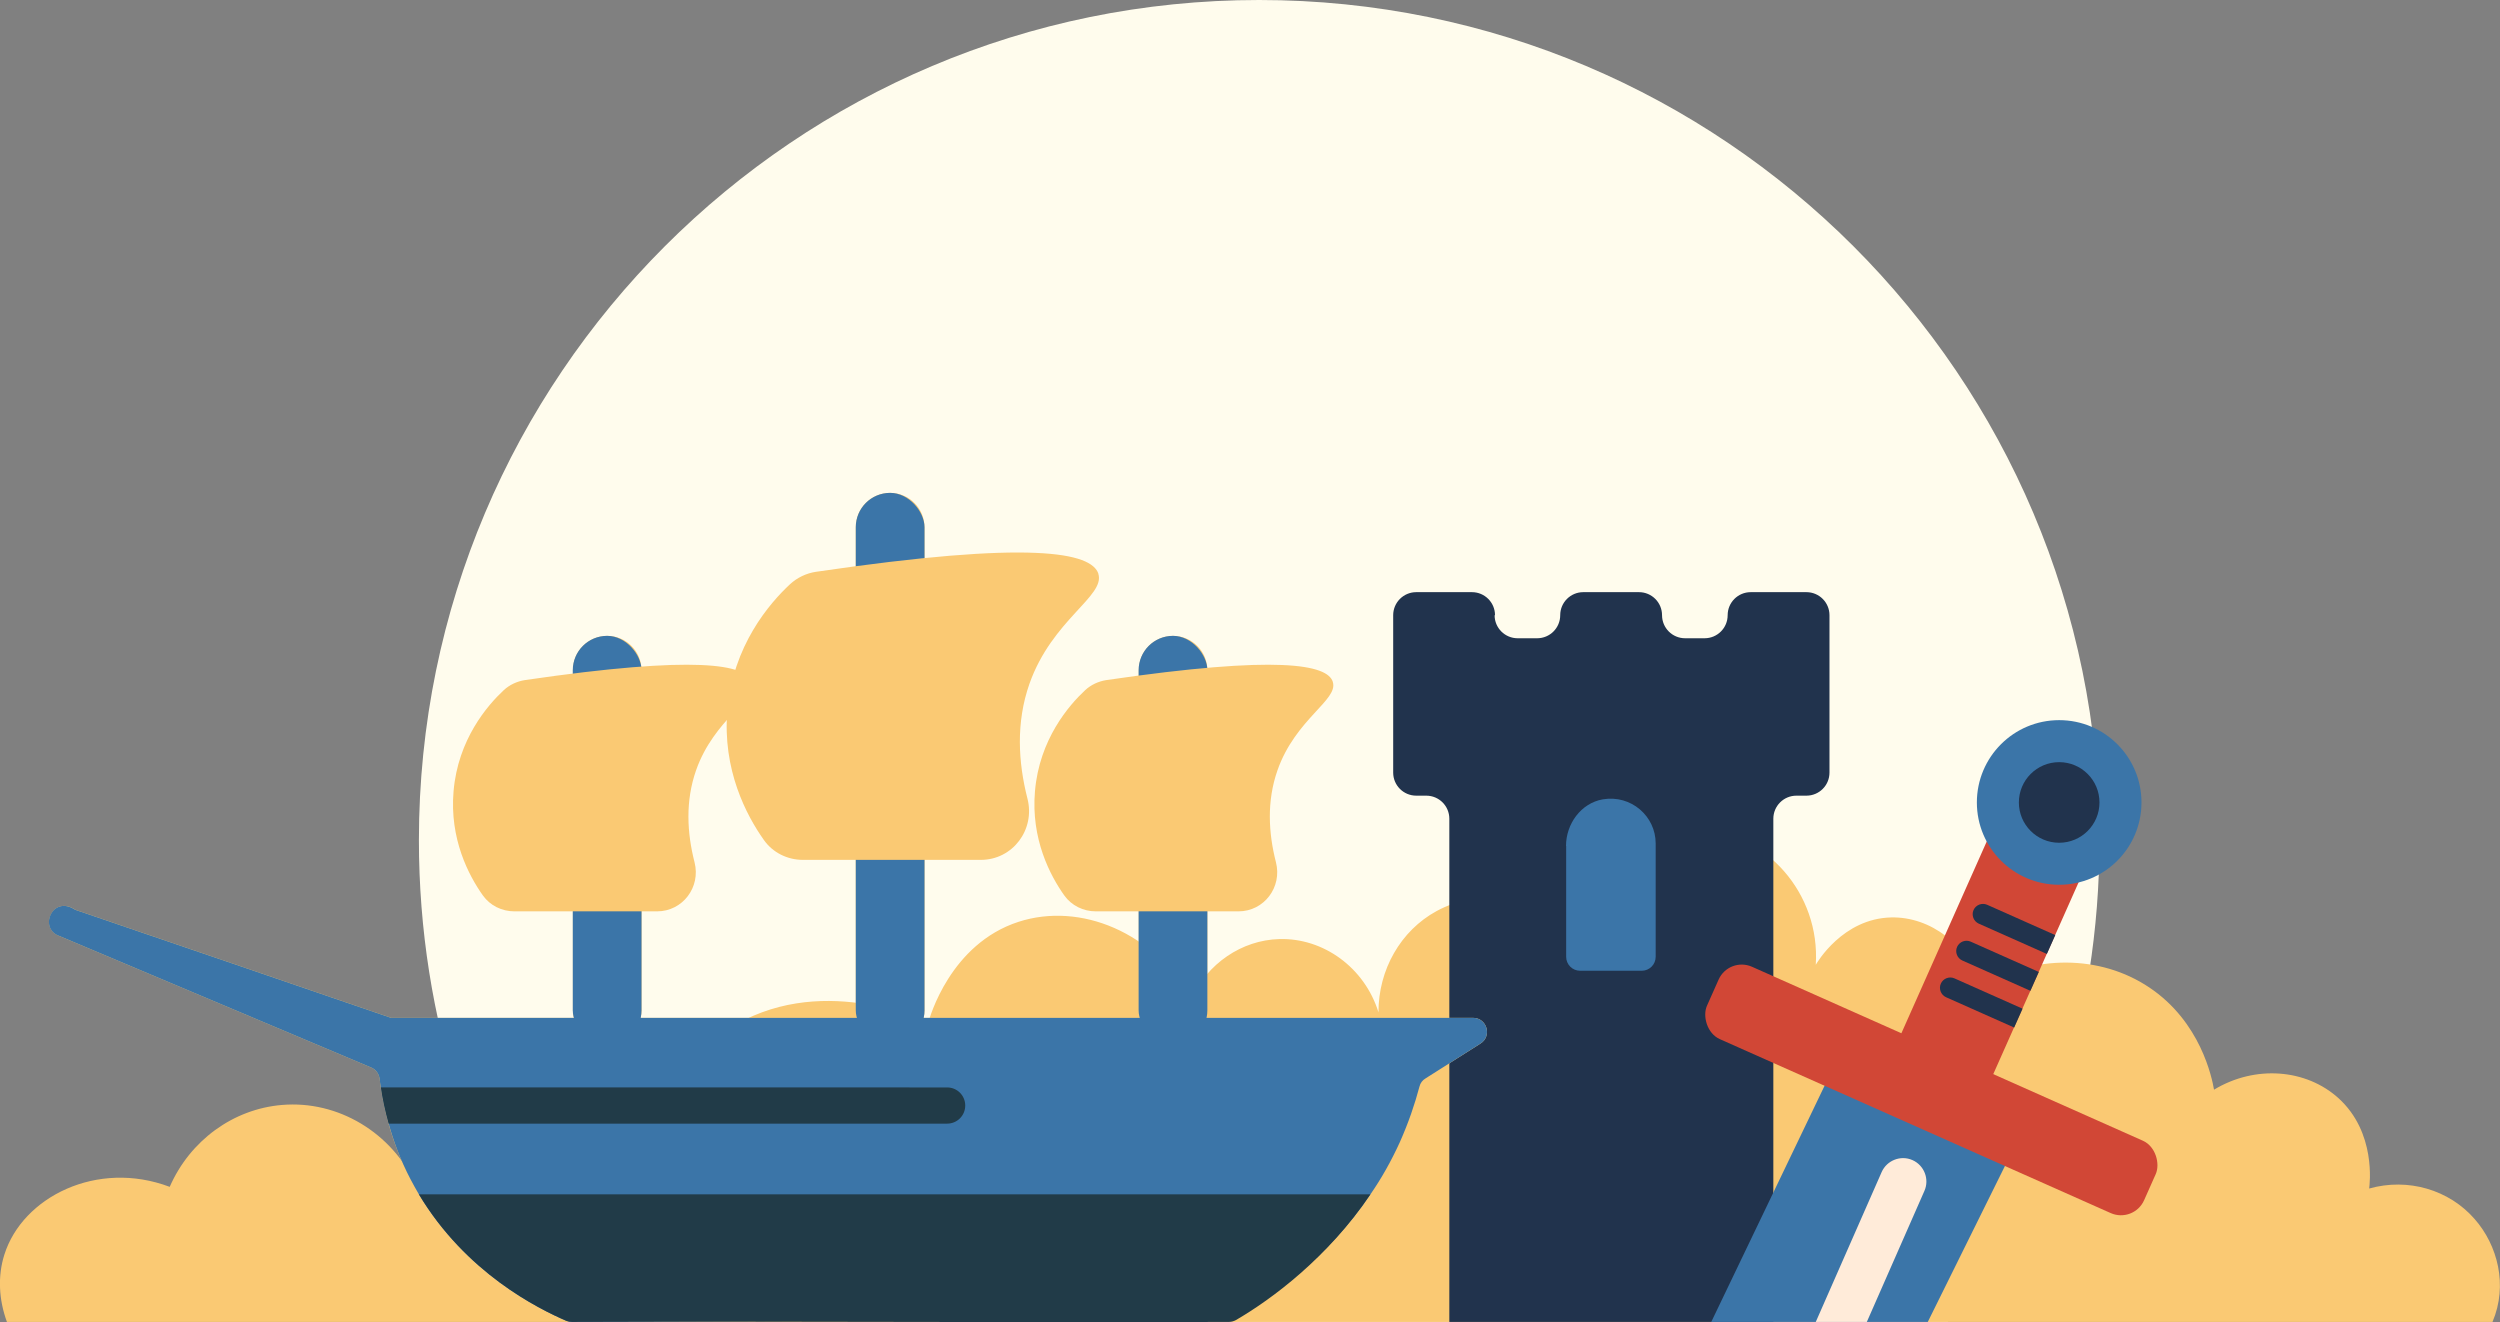
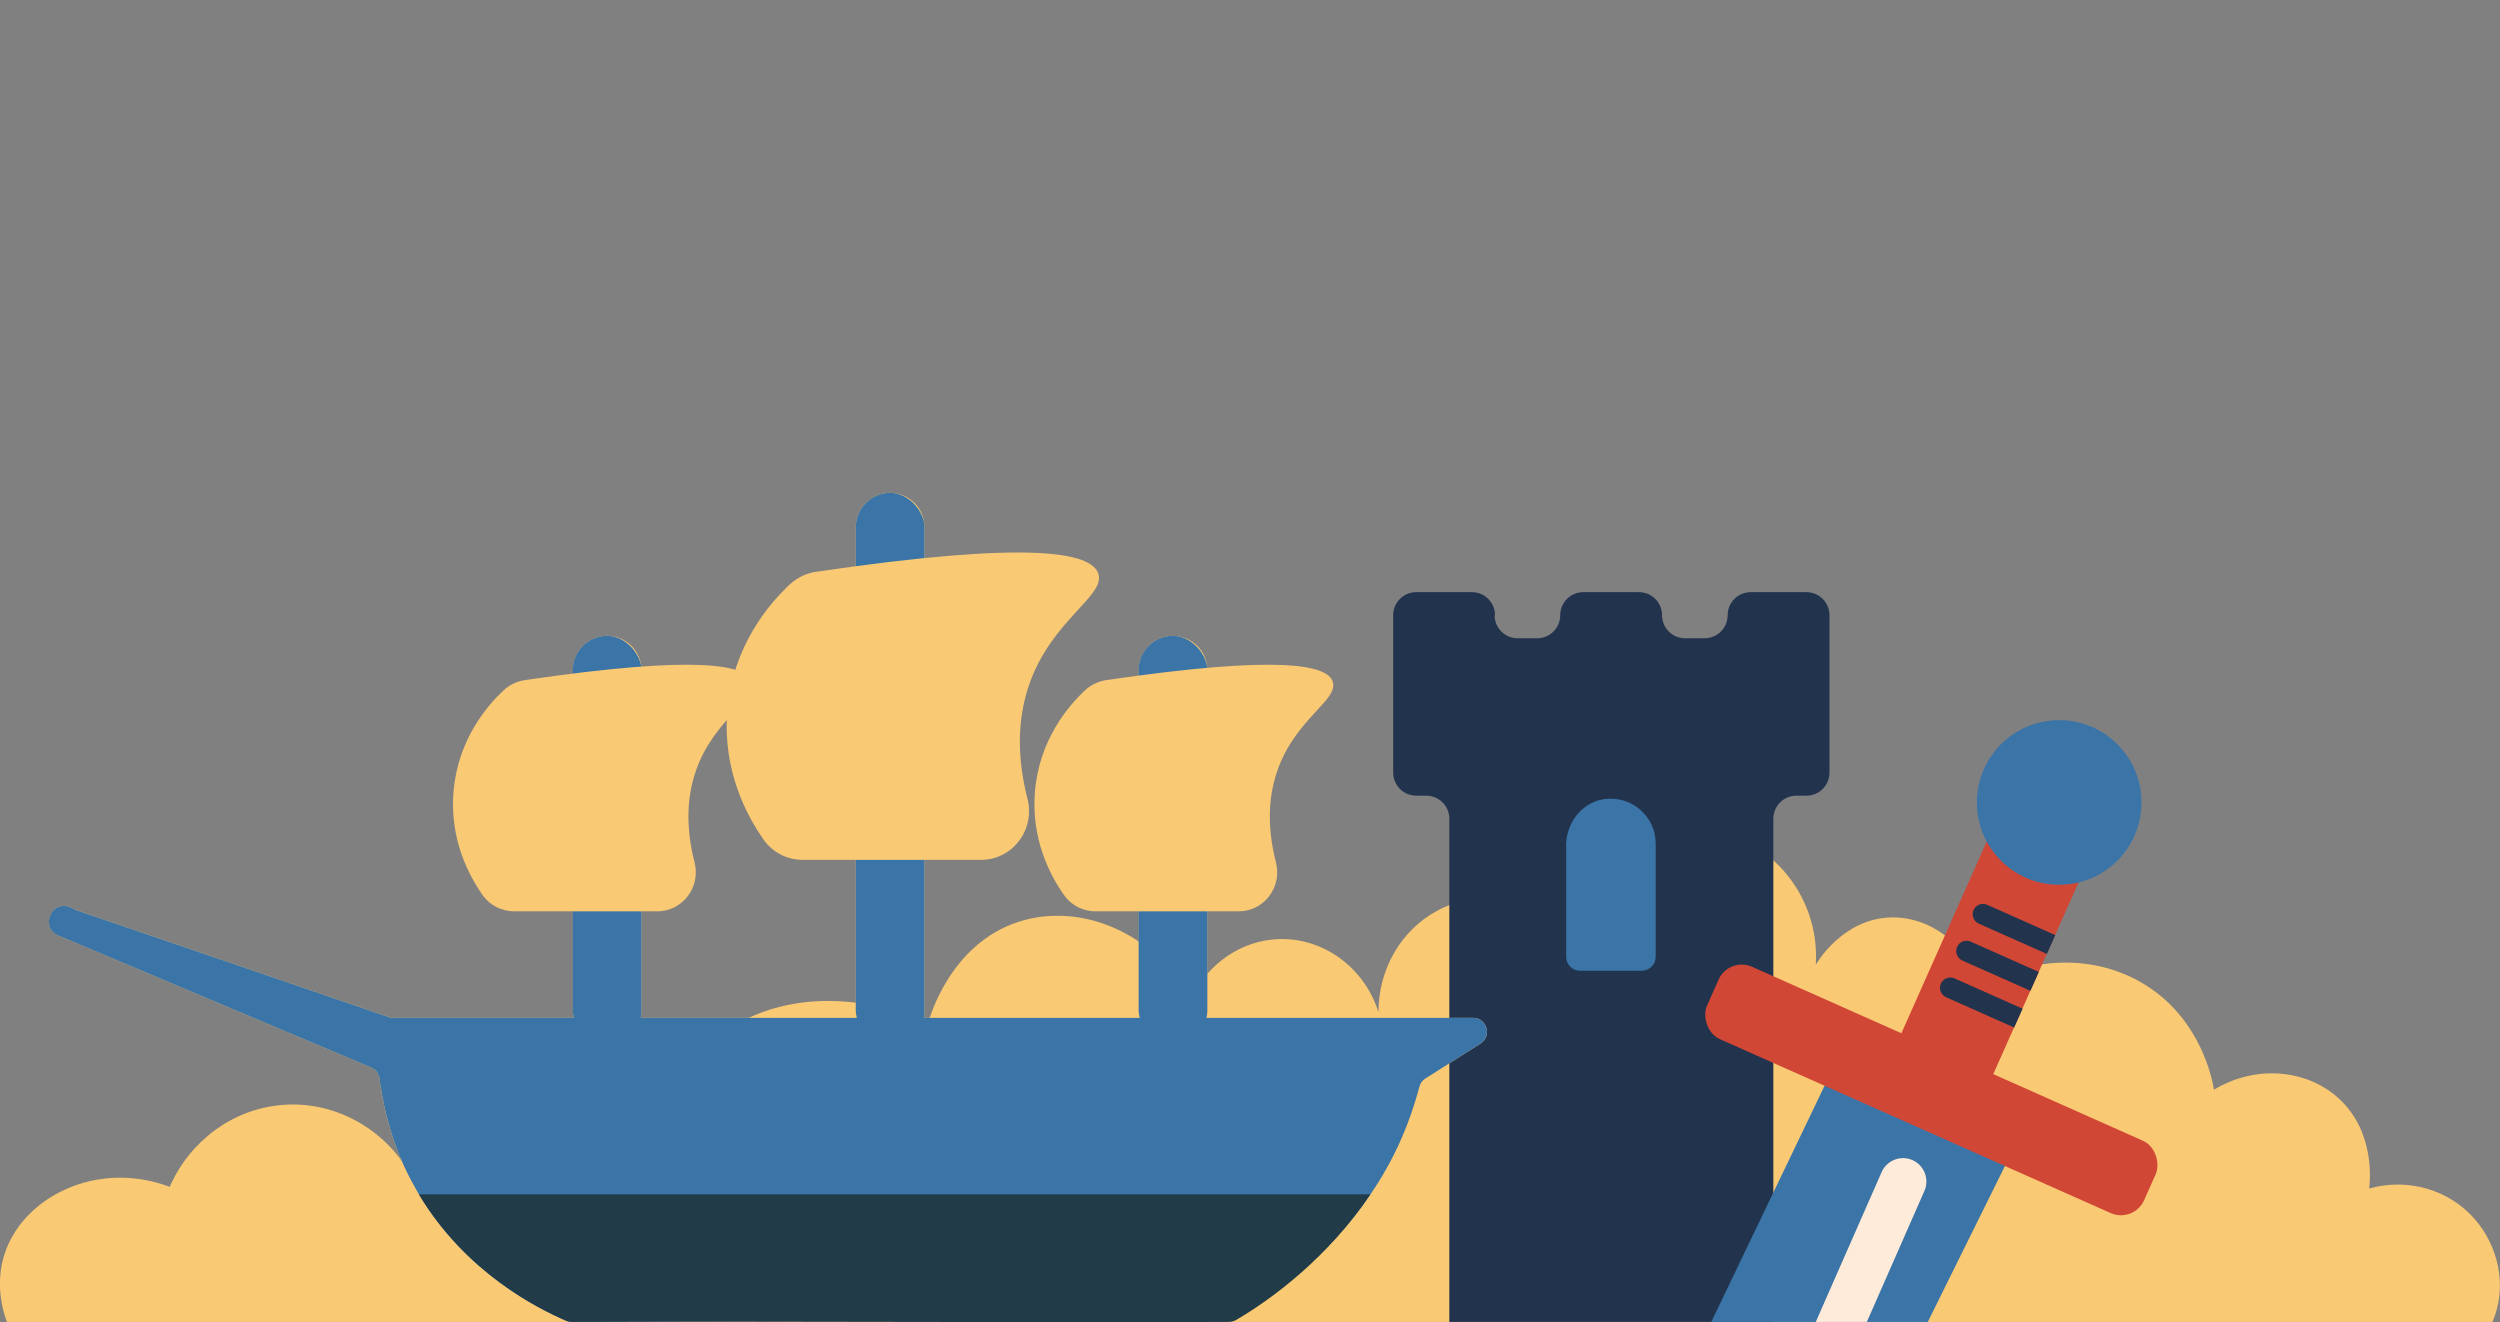
<svg xmlns="http://www.w3.org/2000/svg" viewBox="0 0 176.77 93.49" id="Layer_2">
  <rect x="0" y="0" width="176.77" height="93.49" fill="#808080" stroke="none" />
  <defs>
    <style>
      .cls-1 {
        fill: #d14736;
      }

      .cls-2 {
        fill: #213b48;
      }

      .cls-3 {
        fill: #21334d;
      }

      .cls-4 {
        fill: #3b75a8;
      }

      .cls-5 {
        fill: #fac973;
      }

      .cls-6 {
        fill: #fffced;
      }

      .cls-7 {
        fill: #ffebd9;
      }
    </style>
  </defs>
  <g id="Icons">
    <g>
-       <path d="M148.45,59.41c0,12.67-3.97,24.42-10.73,34.06H40.35c-6.76-9.64-10.73-21.39-10.73-34.06C29.62,26.6,56.22,0,89.03,0s59.42,26.6,59.42,59.41Z" class="cls-6" />
      <path d="M176.24,93.47H.49c-.58-1.58-.66-3.25-.18-4.76,1.28-4.07,6.56-6.73,11.69-4.79,1.43-3.27,4.48-5.5,7.93-5.79,3.96-.34,7.8,1.95,9.51,5.72.18-.57,1.56-4.78,5.87-6.49,3.61-1.42,7.85-.53,10.82,2.29.48-1.34,1.88-4.63,5.33-6.86,6.38-4.12,13.71-.68,14.17-.45.1-.4,1.57-5.6,6.39-7.16,4.38-1.42,9.62.76,12.19,5.48,1.15-2.52,3.59-4.19,6.25-4.26,3.12-.09,6.03,2.02,7.01,5.18-.01-3.01,1.57-5.78,4.11-7.16,3.04-1.66,6.97-1.07,9.6,1.52.85-4.44,4.8-7.52,8.98-7.31,4.68.23,8.56,4.52,8.23,9.59.08-.14,1.9-3.27,5.33-3.35,2.79-.06,5.41,1.93,6.25,4.88,3.86-2.27,8.54-2.25,12,.07,3.64,2.43,4.44,6.41,4.58,7.23,2.91-1.76,6.51-1.47,8.8.6,2.67,2.42,2.21,6.07,2.17,6.39,2.73-.77,5.65.07,7.47,2.17,1.6,1.83,2.36,4.65,1.25,7.26Z" class="cls-5" />
      <path d="M105.68,43.5h0c0,.9.73,1.63,1.63,1.63h1.38c.9,0,1.63-.73,1.63-1.63h0c0-.9.73-1.63,1.63-1.63h3.94c.9,0,1.63.73,1.63,1.63h0c0,.9.73,1.63,1.63,1.63h1.38c.9,0,1.63-.73,1.63-1.63h0c0-.9.73-1.63,1.63-1.63h3.94c.9,0,1.63.73,1.63,1.63v11.13c0,.9-.73,1.63-1.63,1.63h-.71c-.9,0-1.63.73-1.63,1.63v35.58h-22.91v-35.58c0-.9-.73-1.63-1.63-1.63h-.71c-.9,0-1.63-.73-1.63-1.63v-11.13c0-.9.73-1.63,1.63-1.63h3.94c.9,0,1.63.73,1.63,1.63Z" class="cls-3" />
      <path d="M110.74,59.82v7.83c0,.55.44.99.99.99h4.35c.55,0,.99-.44.99-.99v-8.01c0-1.93-1.74-3.46-3.74-3.12-1.54.27-2.6,1.73-2.6,3.3Z" class="cls-4" />
      <polygon points="142.92 80.11 136.31 93.47 121 93.47 130.14 74.42 142.92 80.11" class="cls-4" />
      <rect transform="translate(242.52 185.73) rotate(-156.01)" height="18.33" width="7.11" y="57.94" x="137.44" class="cls-1" />
      <rect transform="translate(229.99 202.99) rotate(-156.01)" ry="1.79" rx="1.79" height="5.6" width="33.83" y="74.26" x="119.64" class="cls-1" />
      <path d="M136.07,84.21l-4.07,9.26h-3.61l4.66-10.6c.37-.83,1.35-1.21,2.18-.84.83.37,1.21,1.35.84,2.18Z" class="cls-7" />
      <path transform="translate(245.62 183.31) rotate(-156.01)" d="M139.28,64.83h5.27c.4,0,.73.33.73.73h0c0,.4-.33.73-.73.73h-5.27v-1.47h0Z" class="cls-3" />
      <path transform="translate(242.34 187.82) rotate(-156.01)" d="M138.12,67.43h5.27c.4,0,.73.33.73.73h0c0,.4-.33.73-.73.73h-5.27v-1.47h0Z" class="cls-3" />
      <path transform="translate(239.07 192.33) rotate(-156.01)" d="M136.96,70.04h5.27c.4,0,.73.33.73.73h0c0,.4-.33.73-.73.73h-5.27v-1.47h0Z" class="cls-3" />
      <g>
        <circle r="5.82" cy="56.74" cx="145.6" class="cls-4" />
-         <circle r="2.85" cy="56.74" cx="145.6" class="cls-3" />
      </g>
      <path d="M4.14,66.16c7.36,3.11,14.73,6.21,22.1,9.32.33.13.55.44.6.79.23,1.91.79,4.44,2.18,7.1,3.28,6.31,8.88,9.1,11.04,10.03.13.05.26.07.39.07,15.49-.06,30.98-.12,46.47-.18.17,0,.34-.05.49-.13,3.19-1.87,8.52-5.69,11.57-12.4.61-1.37,1.06-2.69,1.39-3.94.06-.24.21-.44.43-.57,1.3-.82,2.58-1.64,3.88-2.46.84-.53.46-1.82-.53-1.82h-18.84c.04-.17.06-.34.06-.53v-24.06c0-1.33-1.09-2.42-2.43-2.42-.66,0-1.27.27-1.71.71-.44.44-.71,1.05-.71,1.71v24.06c0,.18.02.35.06.53h-15.27c.04-.17.06-.34.06-.53v-34.16c0-1.34-1.09-2.43-2.43-2.43-.67,0-1.28.27-1.72.71-.44.44-.71,1.05-.71,1.72v34.16c0,.18.02.35.06.53h-15.27c.04-.17.06-.34.06-.53v-24.06c0-1.33-1.09-2.42-2.42-2.42-.67,0-1.28.27-1.72.71-.44.44-.71,1.05-.71,1.71v24.06c0,.18.02.35.06.53h-12.91c-7.64-2.63-14.67-5.02-22.33-7.64-1.59-1.06-2.6,1.24-1.19,1.83Z" class="cls-5" />
      <path d="M4.14,66.16c7.36,3.11,14.73,6.21,22.1,9.32.33.13.55.44.6.79.02.2.05.4.09.61.11.78.29,1.64.55,2.57.34,1.23.83,2.56,1.54,3.92.2.37.39.73.6,1.08,3.33,5.55,8.4,8.07,10.44,8.95.13.05.26.07.39.07,15.49-.06,30.98-.12,46.47-.18.17,0,.34-.05.49-.13,2.56-1.49,6.47-4.23,9.49-8.71.77-1.11,1.47-2.35,2.08-3.69.61-1.37,1.06-2.69,1.39-3.94.06-.24.21-.44.43-.57,1.3-.82,2.58-1.64,3.88-2.46.84-.53.46-1.82-.53-1.82H27.65c-7.64-2.63-14.67-5.02-22.33-7.64-1.59-1.06-2.6,1.24-1.19,1.83Z" class="cls-4" />
      <rect transform="translate(125.88 108.72) rotate(-180)" ry="2.43" rx="2.43" height="39.02" width="4.86" y="34.85" x="60.51" class="cls-4" />
      <rect transform="translate(165.89 118.82) rotate(180)" ry="2.43" rx="2.43" height="28.91" width="4.86" y="44.95" x="80.52" class="cls-4" />
      <rect transform="translate(85.86 118.82) rotate(180)" ry="2.43" rx="2.43" height="28.91" width="4.86" y="44.95" x="40.5" class="cls-4" />
      <path d="M77.66,40.57c.51,1.58-3.27,3.24-4.87,7.78-.96,2.73-.8,5.54-.14,8.12.56,2.19-1.04,4.33-3.3,4.33h-12.57c-1.1,0-2.14-.51-2.77-1.41-1.24-1.75-2.94-4.97-2.58-9.17.39-4.58,2.99-7.57,4.43-8.91.51-.47,1.16-.78,1.84-.88,15.23-2.24,19.48-1.38,19.97.15Z" class="cls-5" />
      <path d="M53.13,48.22c.41,1.27-2.63,2.6-3.91,6.24-.77,2.19-.64,4.44-.11,6.51.45,1.76-.84,3.47-2.65,3.47h-10.09c-.88,0-1.72-.41-2.23-1.13-1-1.41-2.36-3.99-2.07-7.36.31-3.67,2.4-6.08,3.55-7.15.41-.38.93-.62,1.48-.71,12.22-1.79,15.64-1.1,16.03.12Z" class="cls-5" />
      <path d="M94.24,48.22c.41,1.27-2.63,2.6-3.91,6.24-.77,2.19-.64,4.44-.11,6.51.45,1.76-.84,3.47-2.65,3.47h-10.09c-.88,0-1.72-.41-2.23-1.13-1-1.41-2.36-3.99-2.07-7.36.31-3.67,2.4-6.08,3.55-7.15.41-.38.93-.62,1.48-.71,12.22-1.79,15.64-1.1,16.03.12Z" class="cls-5" />
      <path d="M29.62,84.45c3.33,5.55,8.4,8.07,10.44,8.95.13.05.26.07.39.07,15.49-.06,30.96.06,46.45,0,.17,0,.34-.05.49-.13,2.56-1.49,6.49-4.41,9.51-8.89H29.62Z" class="cls-2" />
-       <path d="M26.93,76.88c.11.78.29,1.64.55,2.57h39.49c.71,0,1.28-.57,1.28-1.28s-.57-1.28-1.28-1.28H26.93Z" class="cls-2" />
    </g>
  </g>
</svg>